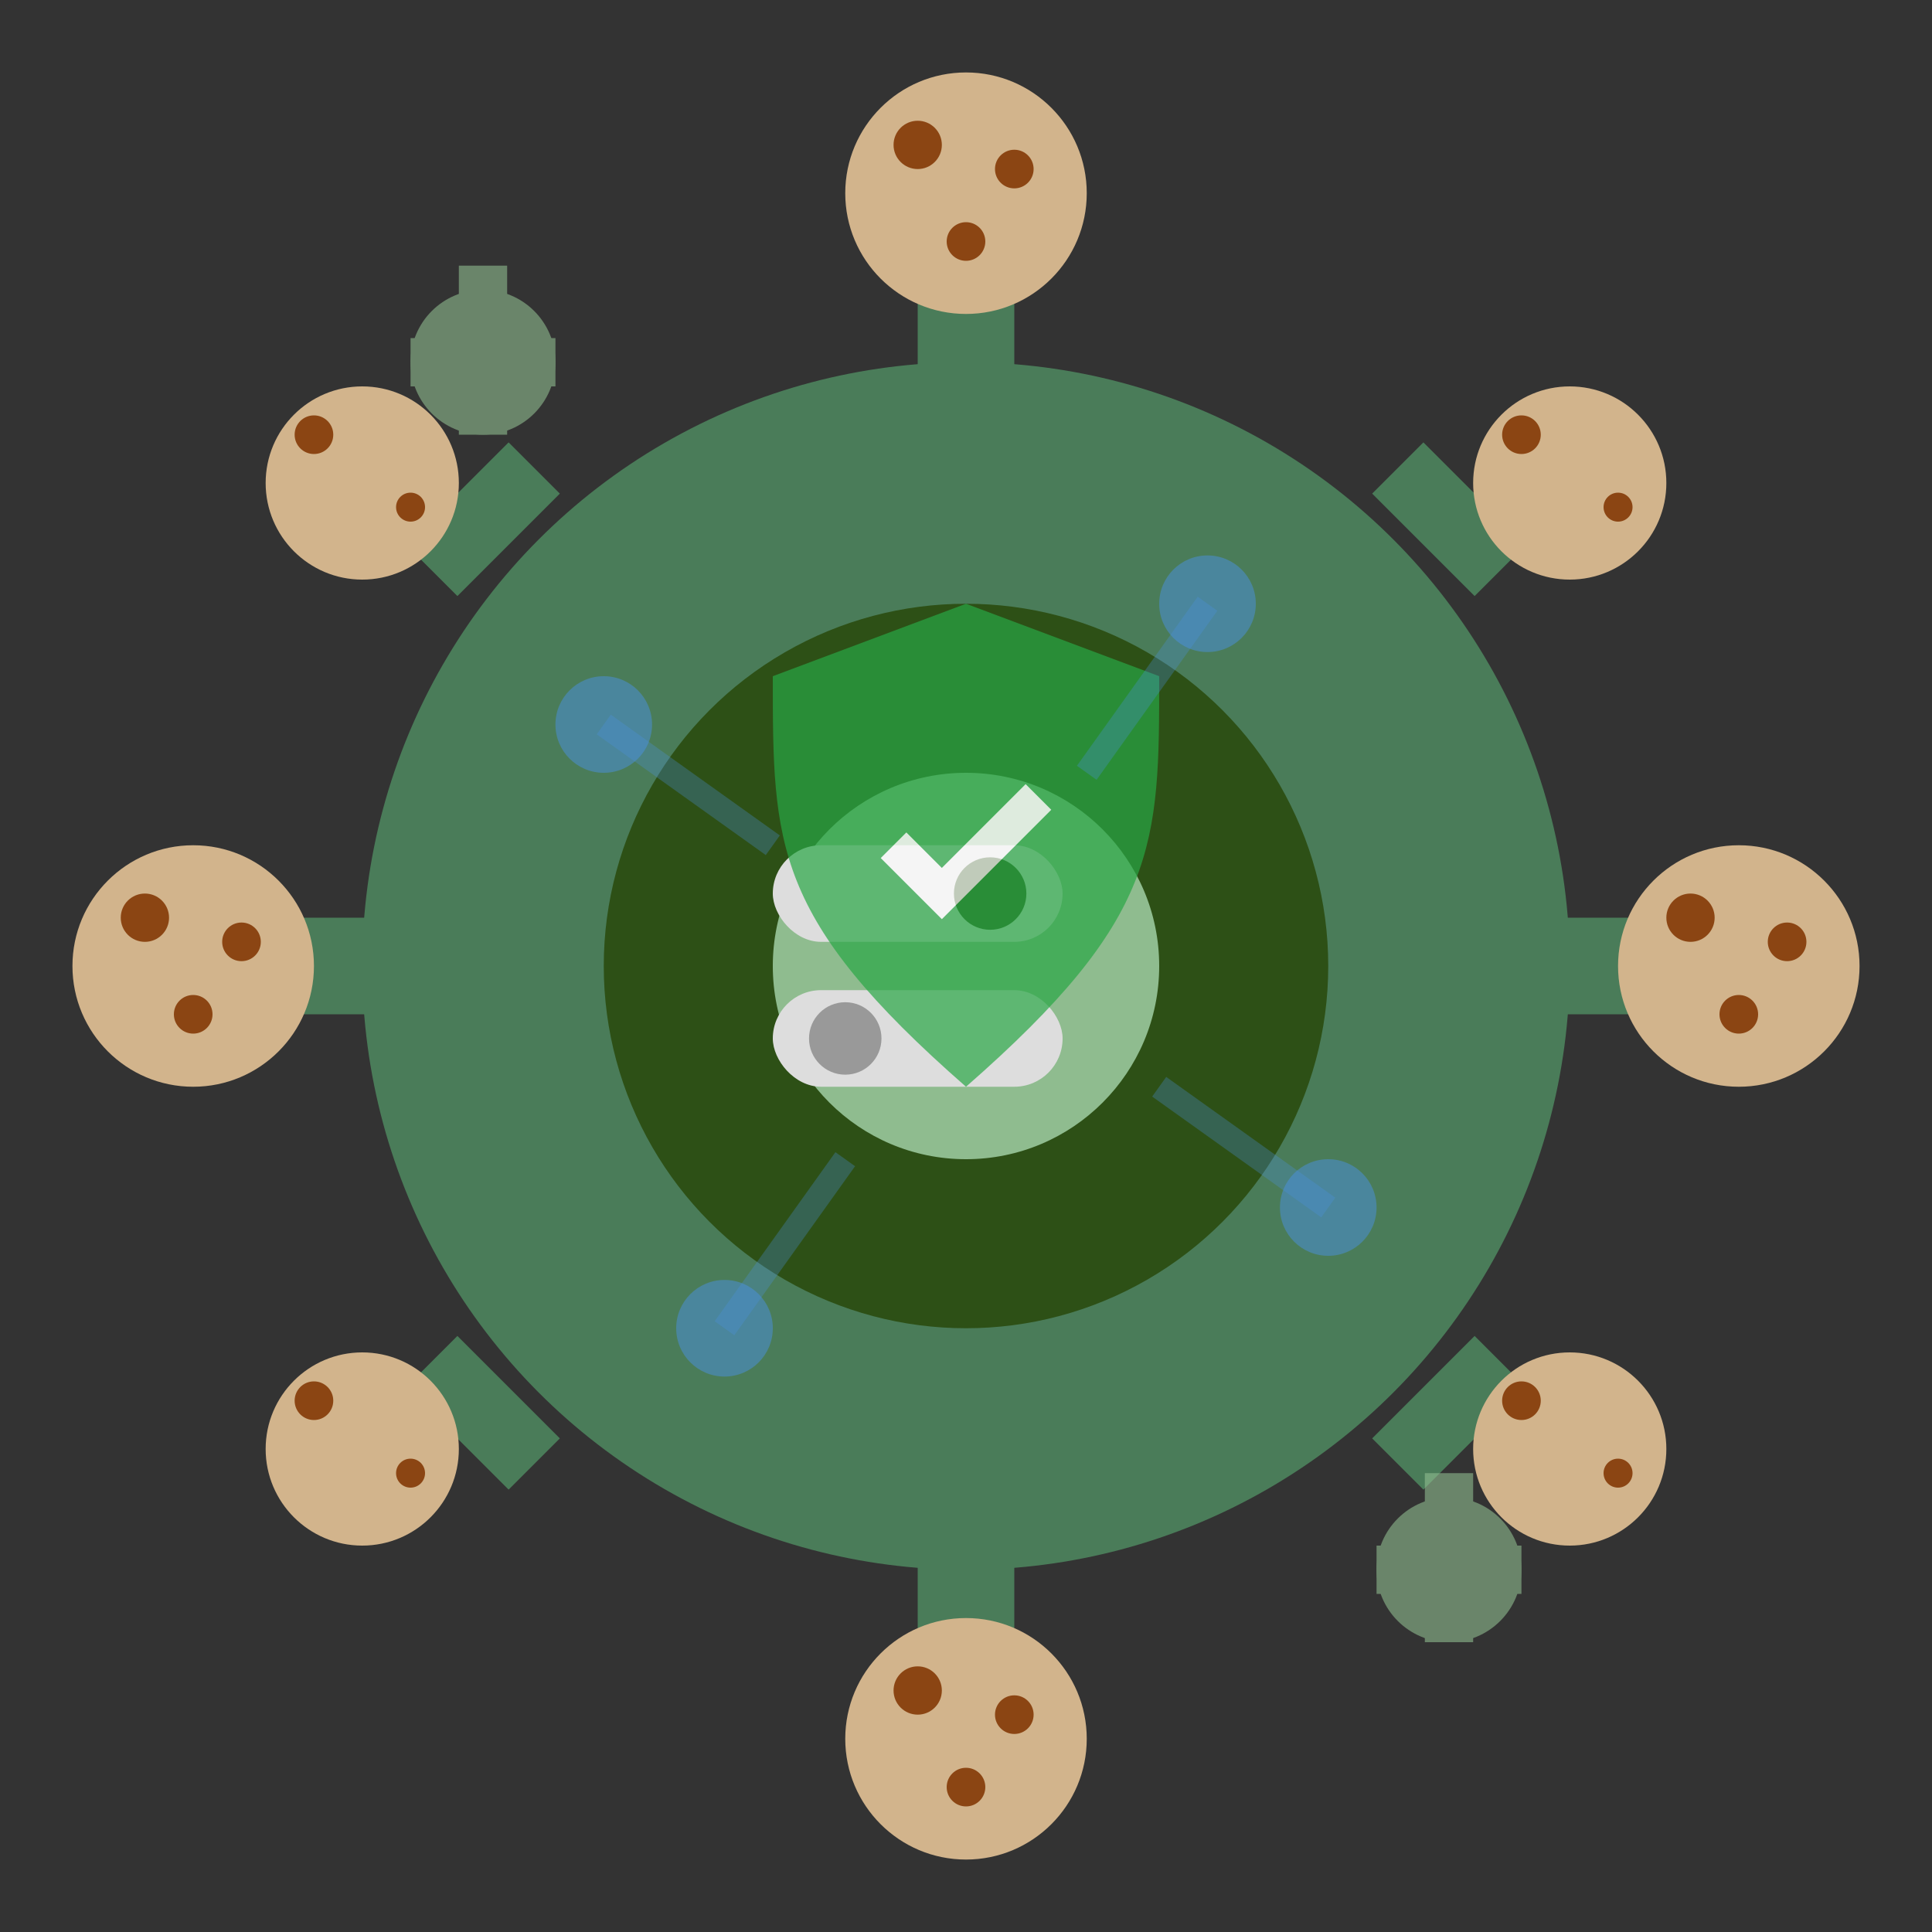
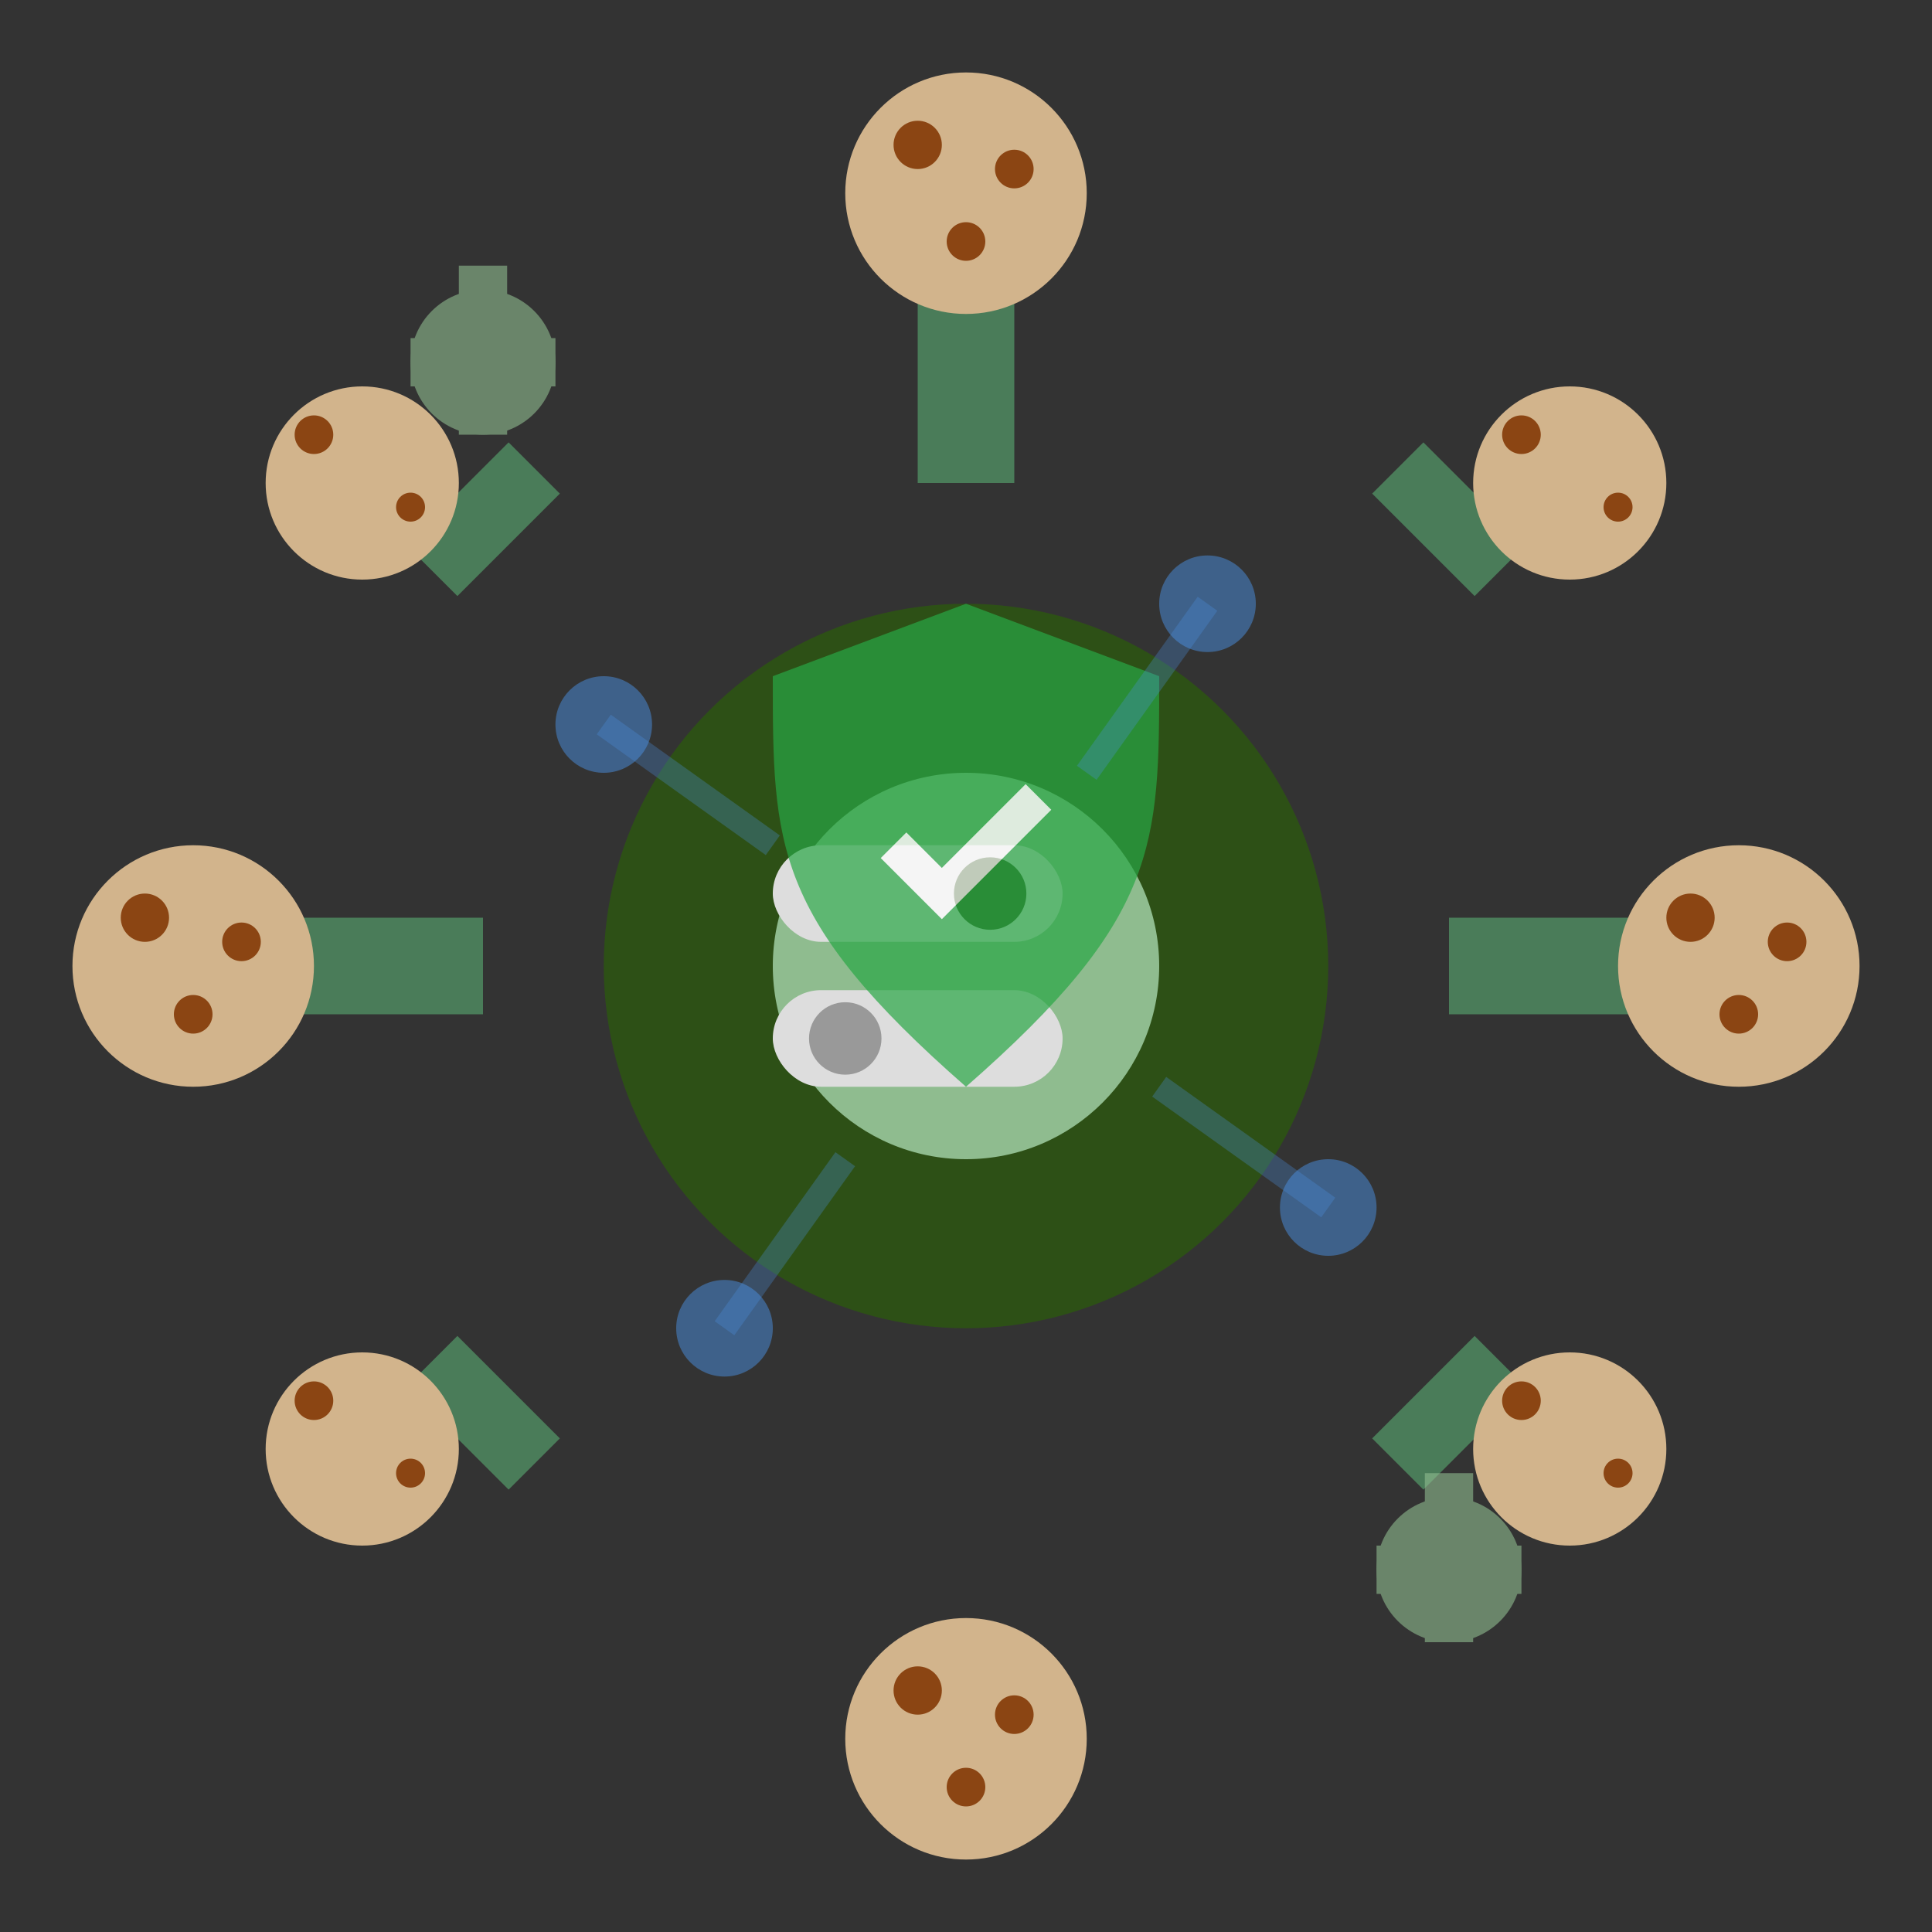
<svg xmlns="http://www.w3.org/2000/svg" width="80" height="80" viewBox="0 0 80 80" fill="none">
  <rect x="0" y="0" width="80" height="80" fill="#333333" stroke="none" />
  <g id="main-gear">
-     <circle cx="40" cy="40" r="25" fill="#4A7C59" />
    <circle cx="40" cy="40" r="15" fill="#2D5016" />
    <circle cx="40" cy="40" r="8" fill="#8FBC8F" />
    <rect x="38" y="12" width="4" height="8" fill="#4A7C59" />
-     <rect x="38" y="60" width="4" height="8" fill="#4A7C59" />
    <rect x="12" y="38" width="8" height="4" fill="#4A7C59" />
    <rect x="60" y="38" width="8" height="4" fill="#4A7C59" />
    <rect x="57" y="20" width="6" height="3" fill="#4A7C59" transform="rotate(45 60 21.5)" />
    <rect x="17" y="20" width="6" height="3" fill="#4A7C59" transform="rotate(-45 20 21.5)" />
    <rect x="57" y="57" width="6" height="3" fill="#4A7C59" transform="rotate(-45 60 58.5)" />
    <rect x="17" y="57" width="6" height="3" fill="#4A7C59" transform="rotate(45 20 58.5)" />
  </g>
  <g id="cookie-icons">
    <circle cx="40" cy="8" r="5" fill="#D2B48C" />
    <circle cx="38" cy="6" r="1" fill="#8B4513" />
    <circle cx="42" cy="7" r="0.8" fill="#8B4513" />
    <circle cx="40" cy="10" r="0.8" fill="#8B4513" />
    <circle cx="65" cy="20" r="4" fill="#D2B48C" />
    <circle cx="63" cy="18" r="0.8" fill="#8B4513" />
    <circle cx="67" cy="21" r="0.6" fill="#8B4513" />
    <circle cx="72" cy="40" r="5" fill="#D2B48C" />
    <circle cx="70" cy="38" r="1" fill="#8B4513" />
    <circle cx="74" cy="39" r="0.8" fill="#8B4513" />
    <circle cx="72" cy="42" r="0.8" fill="#8B4513" />
    <circle cx="65" cy="60" r="4" fill="#D2B48C" />
    <circle cx="63" cy="58" r="0.8" fill="#8B4513" />
    <circle cx="67" cy="61" r="0.6" fill="#8B4513" />
    <circle cx="40" cy="72" r="5" fill="#D2B48C" />
    <circle cx="38" cy="70" r="1" fill="#8B4513" />
    <circle cx="42" cy="71" r="0.8" fill="#8B4513" />
    <circle cx="40" cy="74" r="0.8" fill="#8B4513" />
    <circle cx="15" cy="60" r="4" fill="#D2B48C" />
    <circle cx="13" cy="58" r="0.8" fill="#8B4513" />
    <circle cx="17" cy="61" r="0.6" fill="#8B4513" />
    <circle cx="8" cy="40" r="5" fill="#D2B48C" />
    <circle cx="6" cy="38" r="1" fill="#8B4513" />
    <circle cx="10" cy="39" r="0.8" fill="#8B4513" />
    <circle cx="8" cy="42" r="0.8" fill="#8B4513" />
    <circle cx="15" cy="20" r="4" fill="#D2B48C" />
    <circle cx="13" cy="18" r="0.8" fill="#8B4513" />
    <circle cx="17" cy="21" r="0.6" fill="#8B4513" />
  </g>
  <g id="toggle-switches">
    <rect x="32" y="35" width="12" height="4" fill="#DDD" rx="2" />
    <circle cx="41" cy="37" r="1.5" fill="#2D5016" />
    <rect x="32" y="41" width="12" height="4" fill="#DDD" rx="2" />
    <circle cx="35" cy="43" r="1.5" fill="#999" />
  </g>
  <g id="privacy-shield" opacity="0.7">
    <path d="M40 25L48 28C48 35 48 38 40 45C32 38 32 35 32 28L40 25Z" fill="#28A745" />
    <path d="M37 35L39 37L43 33" stroke="#FFF" stroke-width="1.5" fill="none" />
  </g>
  <g id="data-flow" opacity="0.5">
    <circle cx="25" cy="30" r="2" fill="#4A90E2">
      <animate attributeName="opacity" values="0.5;1;0.5" dur="2s" repeatCount="indefinite" />
    </circle>
    <circle cx="55" cy="50" r="2" fill="#4A90E2">
      <animate attributeName="opacity" values="1;0.5;1" dur="2s" repeatCount="indefinite" />
    </circle>
    <circle cx="30" cy="55" r="2" fill="#4A90E2">
      <animate attributeName="opacity" values="0.5;1;0.5" dur="2s" repeatCount="indefinite" begin="0.5s" />
    </circle>
    <circle cx="50" cy="25" r="2" fill="#4A90E2">
      <animate attributeName="opacity" values="1;0.5;1" dur="2s" repeatCount="indefinite" begin="1s" />
    </circle>
  </g>
  <g id="connection-lines" opacity="0.3">
    <line x1="25" y1="30" x2="32" y2="35" stroke="#4A90E2" stroke-width="1" />
    <line x1="55" y1="50" x2="48" y2="45" stroke="#4A90E2" stroke-width="1" />
    <line x1="30" y1="55" x2="35" y2="48" stroke="#4A90E2" stroke-width="1" />
    <line x1="50" y1="25" x2="45" y2="32" stroke="#4A90E2" stroke-width="1" />
  </g>
  <g id="small-gears" opacity="0.6">
    <circle cx="20" cy="15" r="3" fill="#8FBC8F" />
    <rect x="19" y="11" width="2" height="2" fill="#8FBC8F" />
    <rect x="19" y="16" width="2" height="2" fill="#8FBC8F" />
    <rect x="17" y="14" width="2" height="2" fill="#8FBC8F" />
    <rect x="21" y="14" width="2" height="2" fill="#8FBC8F" />
    <circle cx="60" cy="65" r="3" fill="#8FBC8F" />
    <rect x="59" y="61" width="2" height="2" fill="#8FBC8F" />
    <rect x="59" y="66" width="2" height="2" fill="#8FBC8F" />
    <rect x="57" y="64" width="2" height="2" fill="#8FBC8F" />
    <rect x="61" y="64" width="2" height="2" fill="#8FBC8F" />
  </g>
</svg>